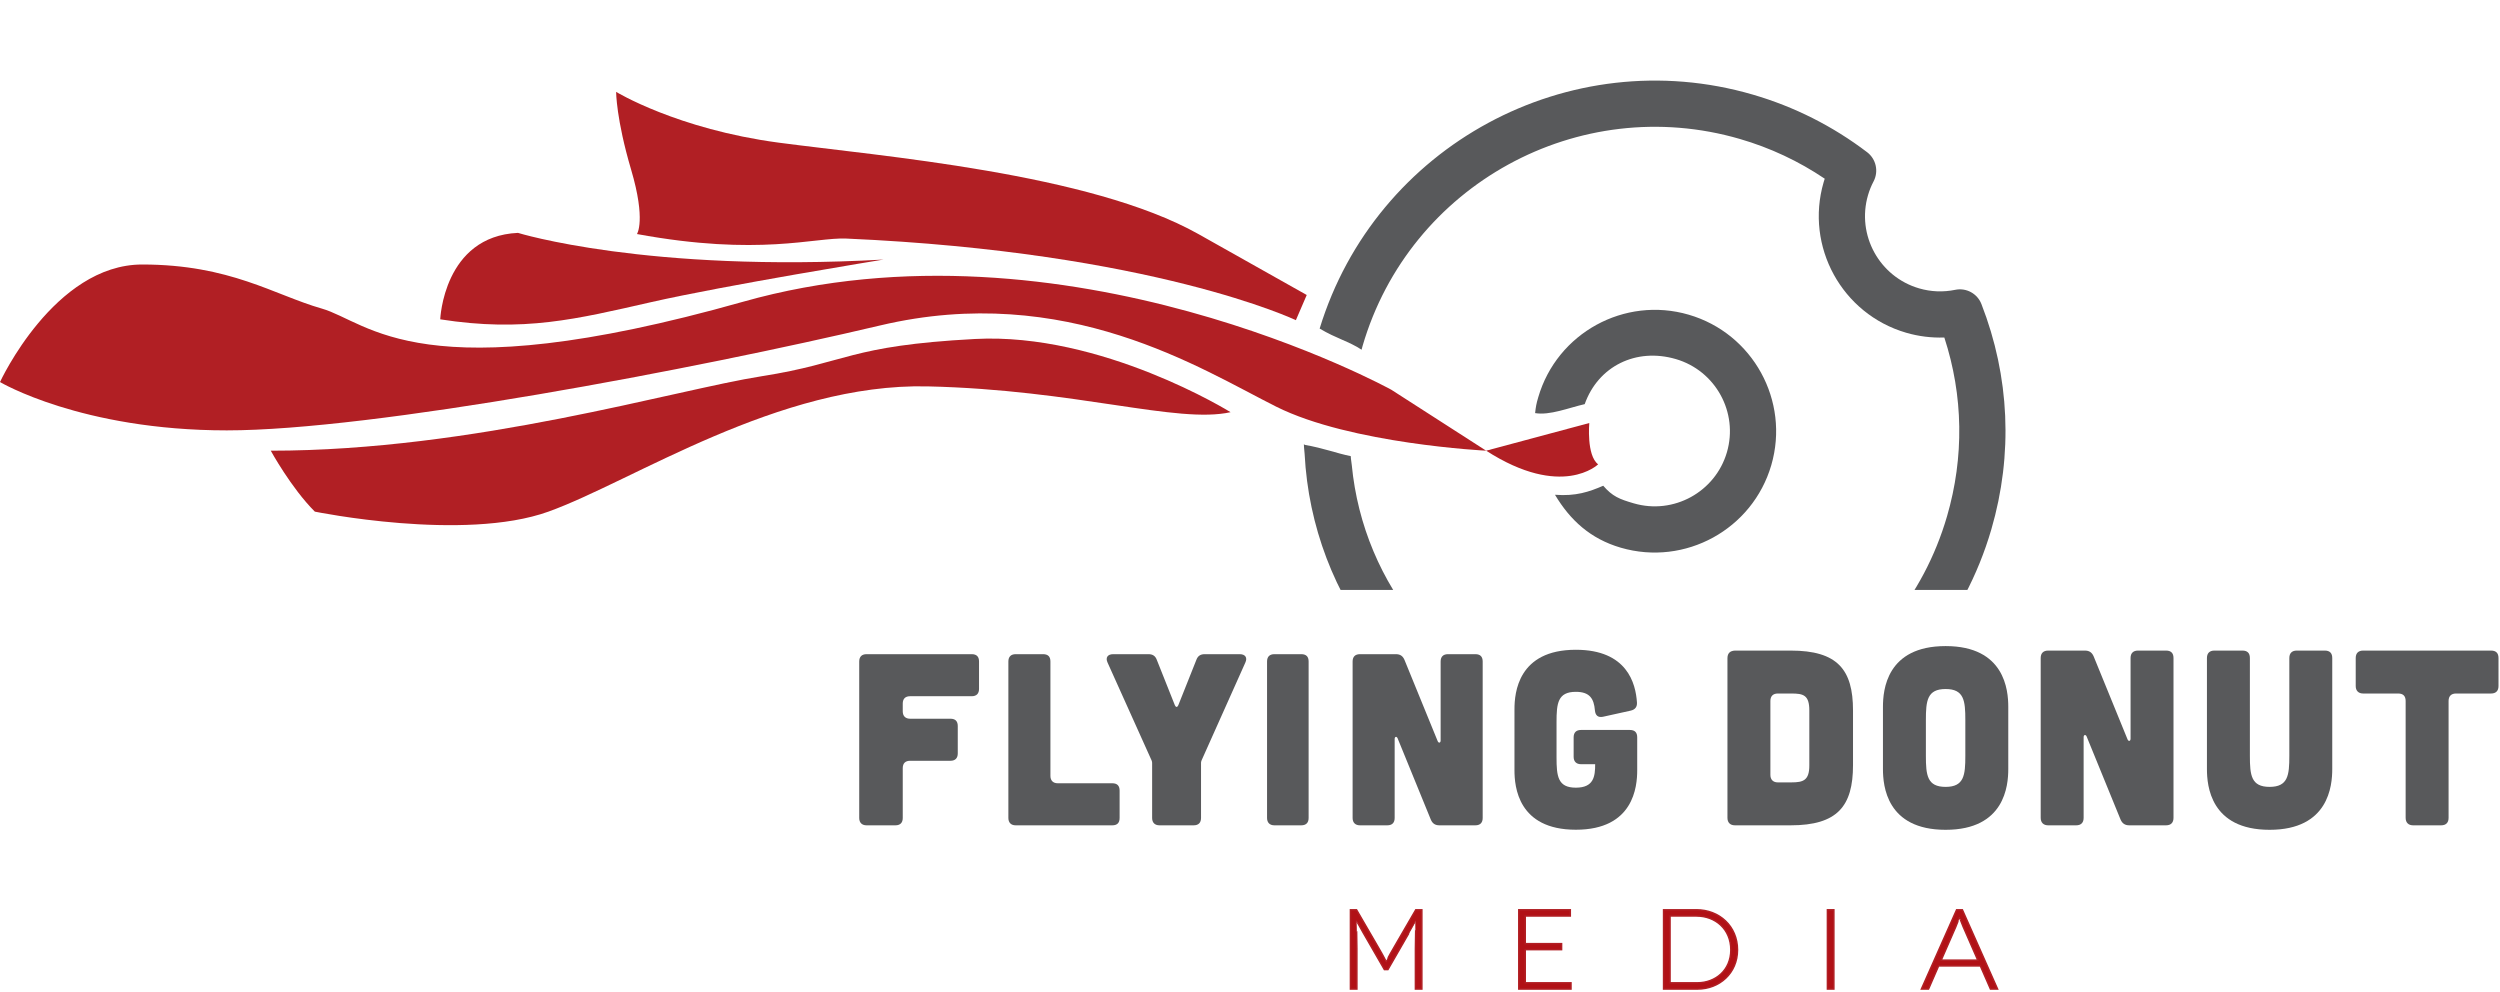
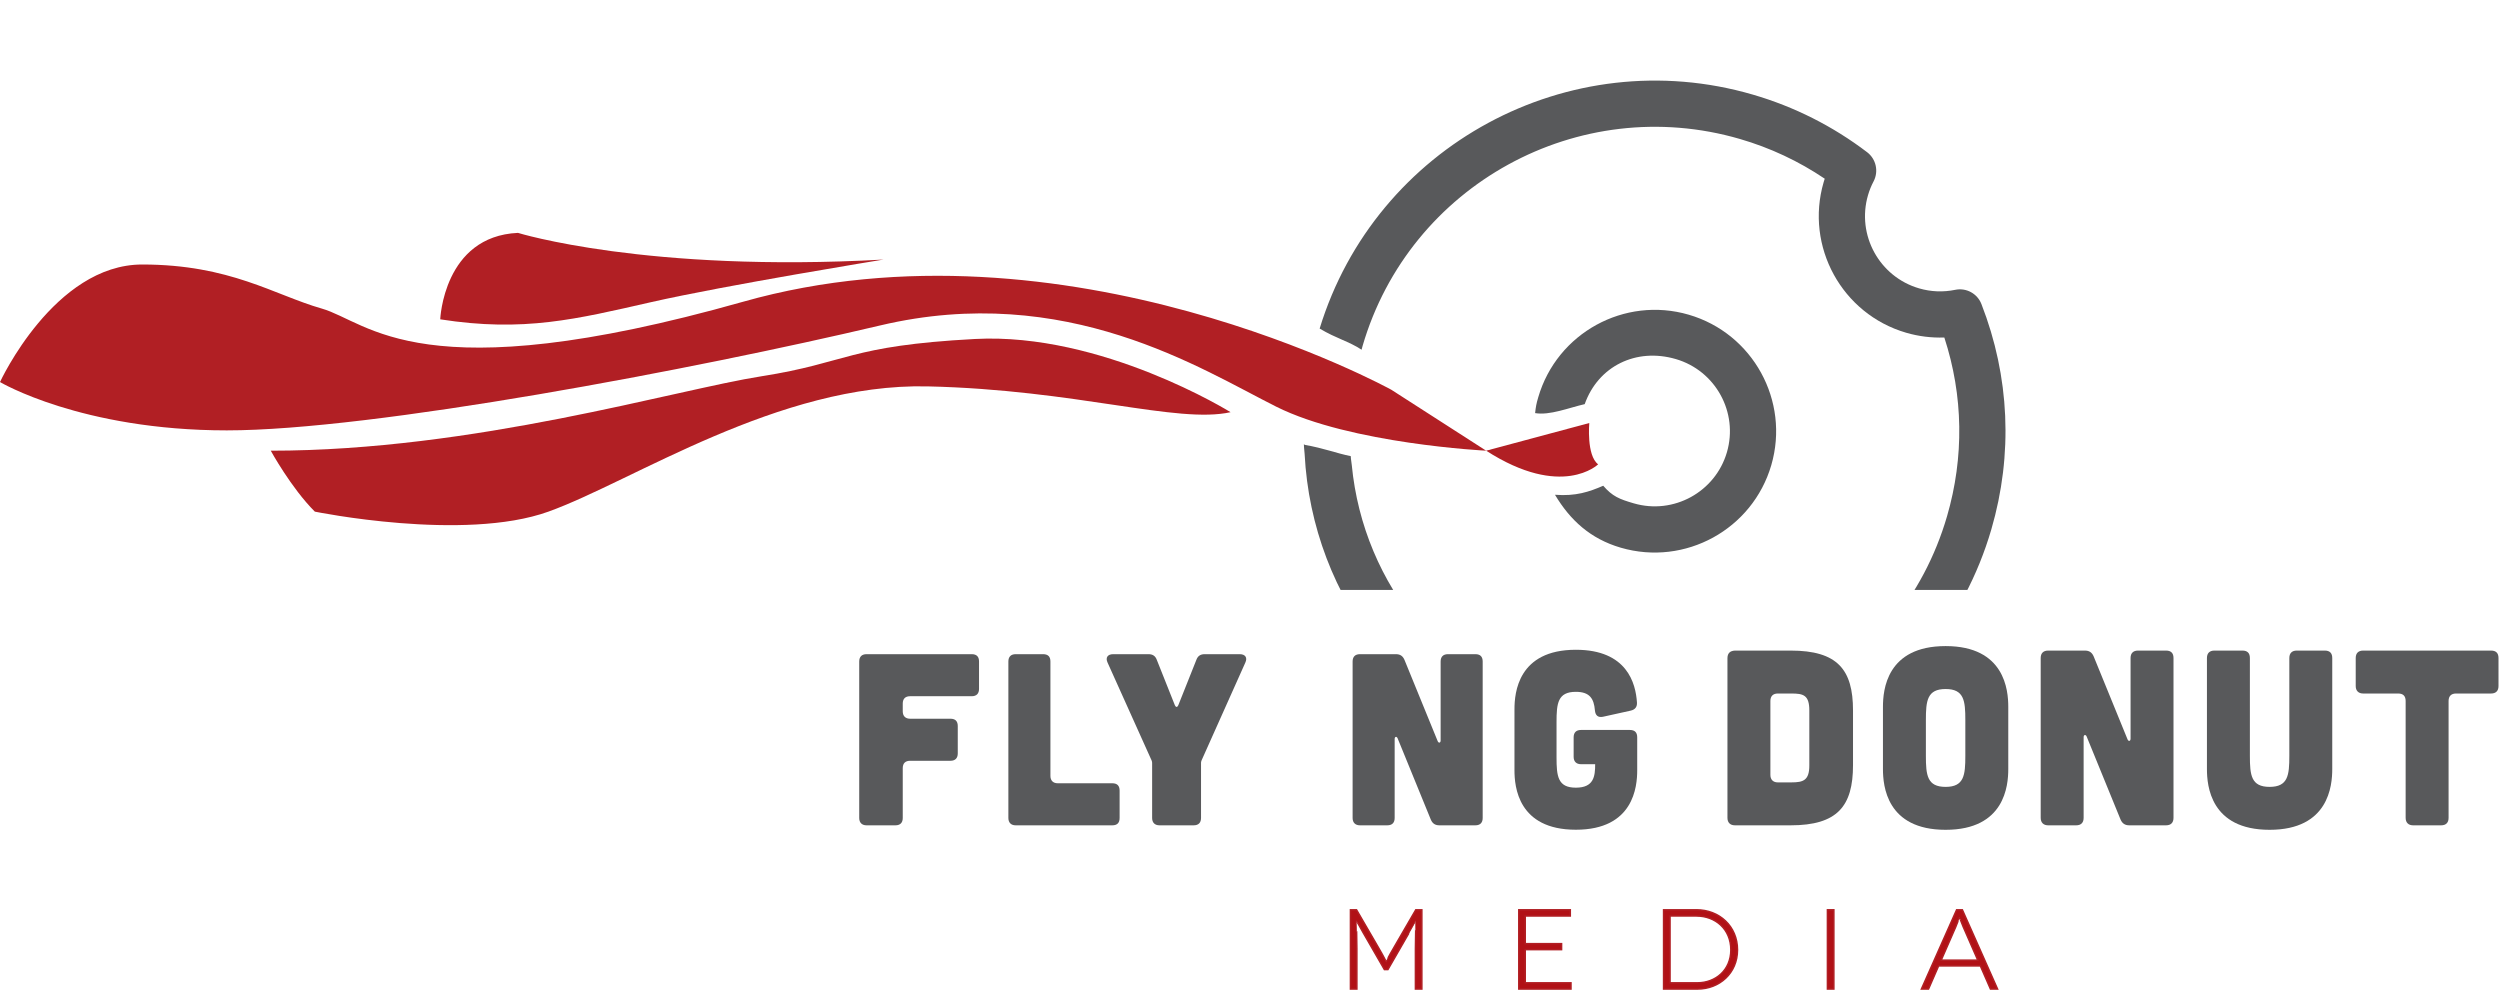
<svg xmlns="http://www.w3.org/2000/svg" xmlns:xlink="http://www.w3.org/1999/xlink" version="1.1" id="Layer_1" x="0px" y="0px" width="484px" height="192px" viewBox="0 0 484 192" enable-background="new 0 0 484 192" xml:space="preserve">
  <g>
    <path fill="#58595B" d="M188.122,126.648c0.946,0,1.419,0.472,1.419,1.418v5.303c0,0.899-0.473,1.42-1.419,1.42h-11.929   c-0.899,0-1.42,0.474-1.42,1.42v1.514c0,0.9,0.521,1.422,1.42,1.422h7.81c0.948,0,1.421,0.472,1.421,1.42v5.301   c0,0.899-0.473,1.421-1.421,1.421h-7.81c-0.899,0-1.42,0.473-1.42,1.419v9.656c0,0.9-0.475,1.422-1.422,1.422h-5.585   c-0.897,0-1.421-0.521-1.421-1.422v-30.295c0-0.946,0.523-1.418,1.421-1.418H188.122z" />
    <path fill="#58595B" d="M201.941,126.648c0.949,0,1.421,0.472,1.421,1.418v22.154c0,0.898,0.52,1.42,1.421,1.42h10.555   c0.947,0,1.419,0.474,1.419,1.42v5.301c0,0.947-0.472,1.422-1.419,1.422h-18.699c-0.897,0-1.418-0.521-1.418-1.422v-30.295   c0-0.946,0.521-1.418,1.418-1.418H201.941z" />
    <path fill="#58595B" d="M222.345,126.648c0.804,0,1.325,0.33,1.608,1.088l3.504,8.803c0.188,0.428,0.473,0.428,0.661,0l3.504-8.803   c0.282-0.758,0.803-1.088,1.608-1.088h6.771c1.085,0,1.56,0.662,1.085,1.655l-8.472,18.935c-0.094,0.189-0.094,0.379-0.094,0.567   v10.556c0,0.9-0.473,1.422-1.421,1.422h-6.628c-0.897,0-1.418-0.521-1.418-1.422v-10.556c0-0.188,0-0.378-0.095-0.567   l-8.521-18.935c-0.472-0.993,0-1.655,1.09-1.655H222.345z" />
-     <path fill="#58595B" d="M251.928,126.648c0.945,0,1.421,0.472,1.421,1.418v30.295c0,0.9-0.476,1.422-1.421,1.422h-5.207   c-0.898,0-1.42-0.521-1.42-1.422v-30.295c0-0.946,0.521-1.418,1.42-1.418H251.928z" />
    <path fill="#58595B" d="M270.246,126.648c0.805,0,1.324,0.33,1.655,1.088l6.439,15.762c0.188,0.427,0.568,0.332,0.568-0.142v-15.29   c0-0.946,0.521-1.418,1.419-1.418h5.303c0.945,0,1.419,0.472,1.419,1.418v30.295c0,0.9-0.474,1.422-1.419,1.422h-6.958   c-0.806,0-1.328-0.332-1.658-1.09l-6.438-15.764c-0.188-0.426-0.569-0.331-0.569,0.143v15.289c0,0.9-0.472,1.422-1.418,1.422   h-5.302c-0.898,0-1.421-0.521-1.421-1.422v-30.295c0-0.946,0.522-1.418,1.421-1.418H270.246z" />
    <path fill="#58595B" d="M293.203,137.298c0-3.124,0.662-11.503,11.882-11.503c9.939,0,11.596,6.532,11.831,10.226   c0.049,0.851-0.376,1.372-1.229,1.562l-5.349,1.183c-0.948,0.189-1.468-0.237-1.562-1.23c-0.189-2.271-0.996-3.597-3.692-3.597   c-3.504,0-3.739,2.225-3.739,5.869v6.816c0,3.646,0.235,5.869,3.739,5.869c3.503,0,3.739-2.224,3.739-4.544h-2.748   c-0.897,0-1.418-0.521-1.418-1.42v-3.787c0-0.946,0.521-1.42,1.418-1.42h9.47c0.947,0,1.419,0.474,1.419,1.42v6.39   c0,3.125-0.662,11.504-11.88,11.504c-11.22,0-11.882-8.379-11.882-11.504V137.298z" />
    <path fill="#58595B" d="M346.66,125.952c9.085,0,12.083,3.673,12.083,11.599v10.584c0,7.926-2.998,11.648-12.083,11.648h-10.776   c-0.92,0-1.45-0.533-1.45-1.451V127.45c0-0.966,0.48-1.45,1.45-1.498H346.66z M346.804,151.47c2.32,0,3.48-0.388,3.48-3.287   c0-0.048,0-10.583,0-10.632c0-2.996-1.16-3.287-3.48-3.287h-2.61c-0.917,0-1.447,0.484-1.447,1.451v14.305   c0,0.918,0.53,1.45,1.447,1.45H346.804z" />
    <path fill="#58595B" d="M388.802,148.908c0,3.189-0.678,11.743-12.132,11.743c-11.452,0-12.13-8.554-12.13-11.743v-12.082   c0-3.189,0.678-11.744,12.13-11.744c11.454,0,12.132,8.555,12.132,11.744V148.908z M380.488,139.388   c0-3.722-0.241-5.993-3.818-5.993c-3.575,0-3.818,2.271-3.818,5.993v6.959c0,3.722,0.243,5.993,3.818,5.993   c3.577,0,3.818-2.271,3.818-5.993V139.388z" />
    <path fill="#58595B" d="M403.635,125.952c0.821,0,1.352,0.339,1.692,1.112l6.571,16.092c0.192,0.436,0.58,0.34,0.58-0.145v-15.61   c0-0.966,0.53-1.449,1.45-1.449h5.411c0.969,0,1.451,0.483,1.451,1.449v30.931c0,0.918-0.482,1.451-1.451,1.451h-7.104   c-0.82,0-1.351-0.34-1.691-1.112l-6.573-16.094c-0.193-0.436-0.579-0.339-0.579,0.146v15.609c0,0.918-0.482,1.451-1.449,1.451   h-5.414c-0.918,0-1.449-0.533-1.449-1.451v-30.931c0-0.966,0.531-1.449,1.449-1.449H403.635z" />
    <path fill="#58595B" d="M434.128,125.952c0.966,0,1.45,0.483,1.45,1.449v18.945c0,3.722,0.24,5.993,3.816,5.993   c3.578,0,3.82-2.271,3.82-5.993v-18.945c0-0.966,0.53-1.449,1.448-1.449h5.412c0.968,0,1.45,0.483,1.45,1.449v21.507   c0,3.189-0.678,11.743-12.131,11.743s-12.129-8.554-12.129-11.743v-21.507c0-0.966,0.531-1.449,1.449-1.449H434.128z" />
    <path fill="#58595B" d="M465.732,135.715c0-0.967-0.482-1.451-1.449-1.451h-6.767c-0.918,0-1.449-0.53-1.449-1.449v-5.413   c0-0.966,0.531-1.449,1.449-1.449h24.745c0.967,0,1.449,0.483,1.449,1.449v5.413c0,0.919-0.482,1.449-1.449,1.449h-6.767   c-0.918,0-1.449,0.484-1.449,1.451v22.617c0,0.918-0.482,1.451-1.45,1.451h-5.413c-0.918,0-1.45-0.533-1.45-1.451V135.715z" />
  </g>
  <g>
    <path fill="#B11116" stroke="#B11F24" stroke-width="0.291" stroke-miterlimit="10" d="M275.271,176.137v15.344h-1.248v-7.782   c0-2.016,0.111-5.393,0.086-5.393h-0.021c-0.022,0-0.68,1.185-1.313,2.325l-4.078,7.079h-0.68l-4.076-7.079   c-0.636-1.141-1.291-2.325-1.316-2.325h-0.021c-0.02,0,0.088,3.377,0.088,5.393v7.782h-1.248v-15.344h1.181l4.057,6.992   c1.38,2.346,1.641,3.024,1.666,3.024h0.021c0.023,0,0.285-0.679,1.667-3.024l4.054-6.992H275.271z" />
    <path fill="#B11116" stroke="#B11F24" stroke-width="0.291" stroke-miterlimit="10" d="M304.144,190.273v1.207h-10.108v-15.344   h9.974v1.203h-8.722v5.35h7.034v1.162h-7.034v6.422H304.144z" />
    <path fill="#B11116" stroke="#B11F24" stroke-width="0.291" stroke-miterlimit="10" d="M328.448,176.137   c4.385,0,7.935,3.156,7.935,7.76c0,4.515-3.506,7.584-7.76,7.584h-6.555v-15.344H328.448z M328.623,190.273   c3.465,0,6.466-2.411,6.466-6.377c0-4.033-3.001-6.557-6.641-6.557h-5.127v12.934H328.623z" />
    <path fill="#B11116" stroke="#B11F24" stroke-width="0.291" stroke-miterlimit="10" d="M353.787,191.48v-15.344h1.248v15.344   H353.787z" />
    <path fill="#B11116" stroke="#B11F24" stroke-width="0.291" stroke-miterlimit="10" d="M383.399,187.008h-8.086l-1.951,4.473   h-1.381l6.817-15.344h1.116l6.816,15.344h-1.378L383.399,187.008z M382.896,185.891l-2.827-6.467   c-0.329-0.788-0.679-1.773-0.701-1.773h-0.021c-0.025,0-0.373,0.985-0.703,1.773l-2.825,6.467H382.896z" />
  </g>
  <g>
    <defs>
      <rect id="SVGID_1_" x="246.609" width="147.465" height="114.217" />
    </defs>
    <clipPath id="SVGID_2_">
      <use xlink:href="#SVGID_1_" overflow="visible" />
    </clipPath>
    <path clip-path="url(#SVGID_2_)" fill="#58595B" d="M383.603,58.864c-0.795-2.032-2.932-3.199-5.071-2.755   c-2.344,0.48-4.697,0.389-6.991-0.281c-7.702-2.244-12.14-10.336-9.897-18.038c0.267-0.921,0.634-1.827,1.088-2.689   c1.006-1.933,0.477-4.306-1.255-5.63c-6.653-5.059-14.095-8.815-22.126-11.153c-35.635-10.383-73.041,9.912-83.867,45.293   c3.232,1.941,5.668,2.466,8.117,4.095c0.067-0.237,0.121-0.475,0.189-0.711c9.09-31.199,41.864-49.179,73.061-40.089   c5.868,1.708,11.378,4.292,16.416,7.69c-0.073,0.231-0.145,0.461-0.215,0.697c-3.621,12.436,3.547,25.504,15.988,29.127   c2.395,0.697,4.888,1.008,7.382,0.922c3.675,11.256,3.859,23.156,0.52,34.62c-9.09,31.2-41.864,49.184-73.062,40.093   c-23.816-6.939-39.937-26.726-42.178-50.038c-0.086-0.886-0.148-0.814-0.194-1.707c-2.832-0.572-5.072-1.511-8.973-2.201   c-0.243-0.73,0.018,1.335,0.039,1.76c1.442,28.054,20.355,52.484,48.808,60.771c35.929,10.476,73.679-10.243,84.147-46.176   C389.745,87.988,389.08,72.907,383.603,58.864z" />
    <path clip-path="url(#SVGID_2_)" fill="#58595B" d="M326.936,60.925C314.5,57.299,301.43,64.47,297.805,76.91   c-0.379,1.29-0.461,1.775-0.609,3.067c2.858,0.476,6.456-1.012,9.603-1.736c0.034-0.128-0.044,0.126,0,0   c2.603-7.337,9.933-10.97,17.634-8.727c7.703,2.246,12.144,10.334,9.9,18.034c-2.247,7.705-10.338,12.146-18.037,9.898   c-2.791-0.812-4.143-1.355-5.911-3.407c-2.706,1.17-5.299,2.064-9.343,1.748c2.934,4.903,6.842,8.53,12.751,10.25   c12.438,3.623,25.503-3.549,29.129-15.987C346.545,77.615,339.373,64.546,326.936,60.925z" />
  </g>
  <g>
    <g>
      <path fill="#B11F24" d="M287.72,87.255c0,0-26.217-1.31-40.636-8.521c-14.417-7.208-40.635-24.249-76.68-15.729    c-36.047,8.52-98.312,20.316-126.492,20.316c-28.182,0-43.911-9.357-43.911-9.357S10.487,51.208,27.53,51.208    c17.038,0,25.558,5.9,34.733,8.521c9.175,2.622,19.008,16.385,81.596-1.31c62.59-17.697,125.508,17.04,125.508,17.04    L287.72,87.255z" />
    </g>
    <path fill="#B11F24" d="M85.229,61.822c0,0,0.631-16.081,15.048-16.737c0,0,24.896,7.726,70.778,5.165   c0,0-30.58,4.968-45.001,8.246C111.637,61.771,101.422,64.357,85.229,61.822z" />
-     <path fill="#B11F24" d="M123.317,45.311c0,0,1.776-2.621-1.128-12.453c-2.907-9.831-2.907-15.073-2.907-15.073   s11.8,7.208,31.46,9.831c19.662,2.621,60.295,5.899,81.269,17.696c20.972,11.798,20.972,11.798,20.972,11.798l-2.102,4.875   c0,0-27.61-13.177-87.031-15.799C157.738,45.915,147.012,49.679,123.317,45.311z" />
    <path fill="#B11F24" d="M52.42,87.255c0,0,3.943,7.21,8.531,11.796c0,0,28.839,5.899,45.223,0   c16.386-5.897,44.568-24.904,73.406-24.248c28.836,0.656,48.339,7.297,58.656,4.996c0,0-24.903-15.483-49.482-14.172   c-24.575,1.312-24.575,4.588-41.288,7.209C130.754,75.459,91.756,87.255,52.42,87.255z" />
    <path fill="#B11F24" d="M287.72,87.255l19.966-5.358c0,0-0.569,6.281,1.715,7.995C309.4,89.893,302.426,96.707,287.72,87.255z" />
  </g>
</svg>